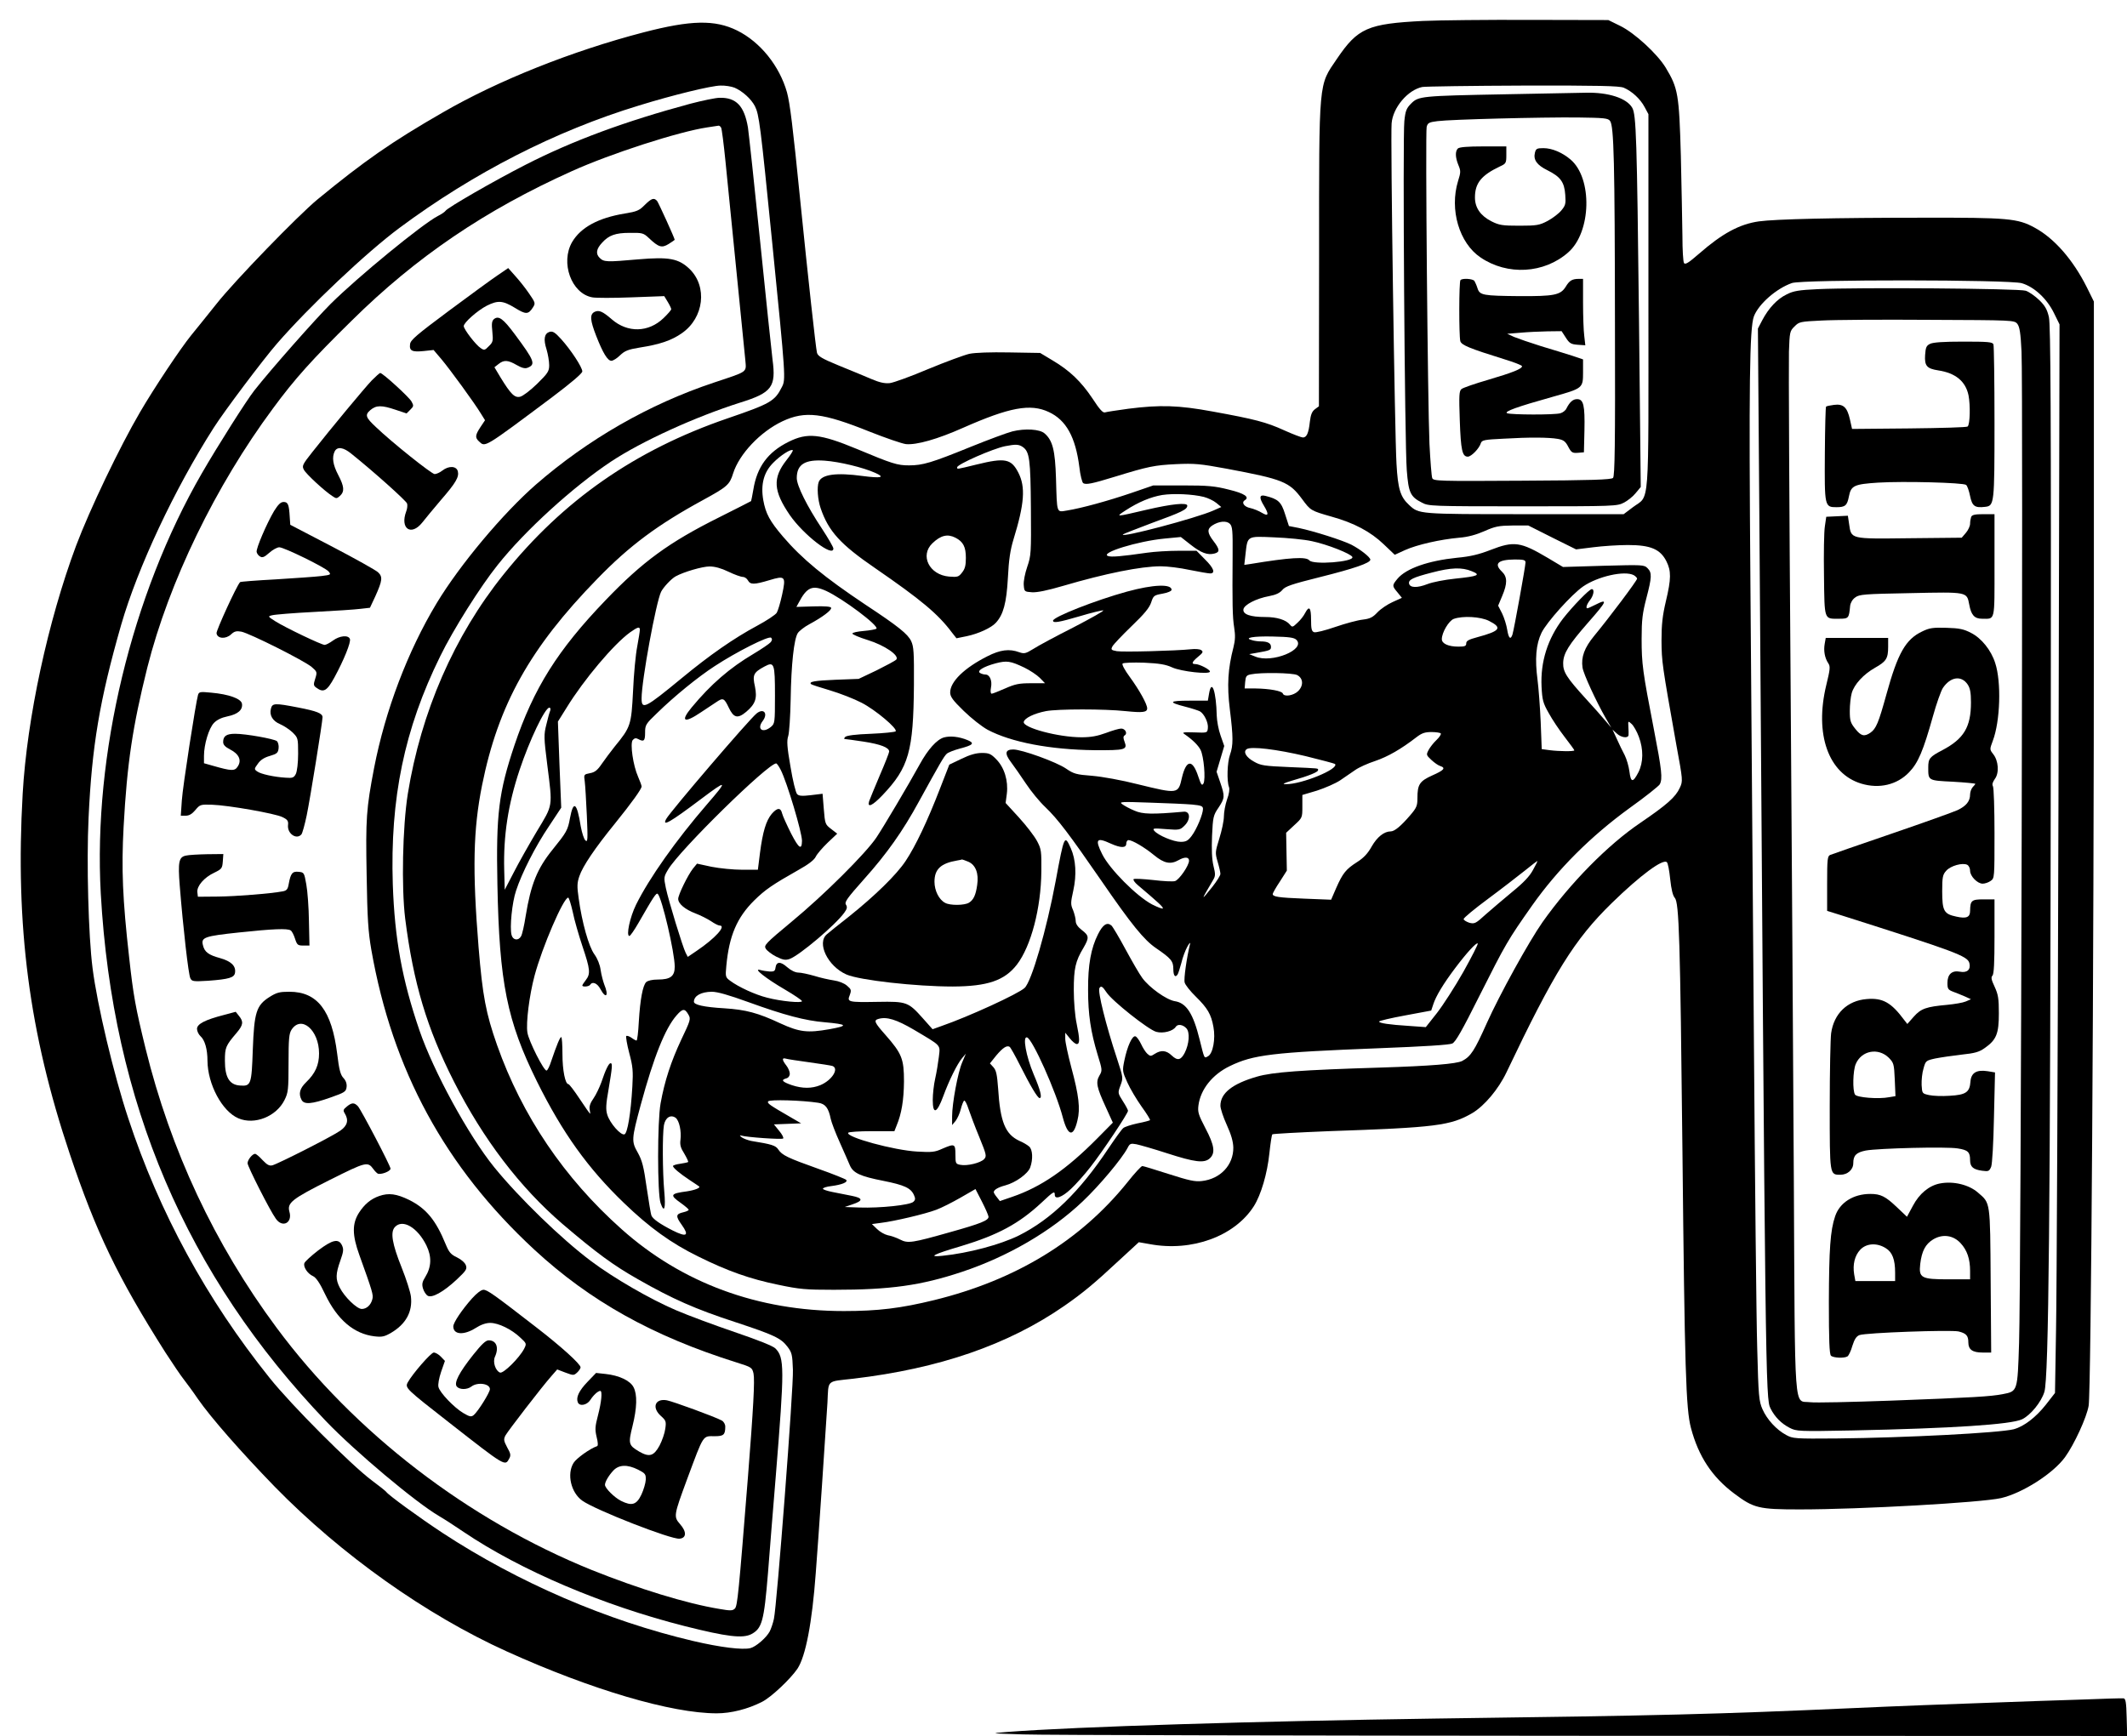
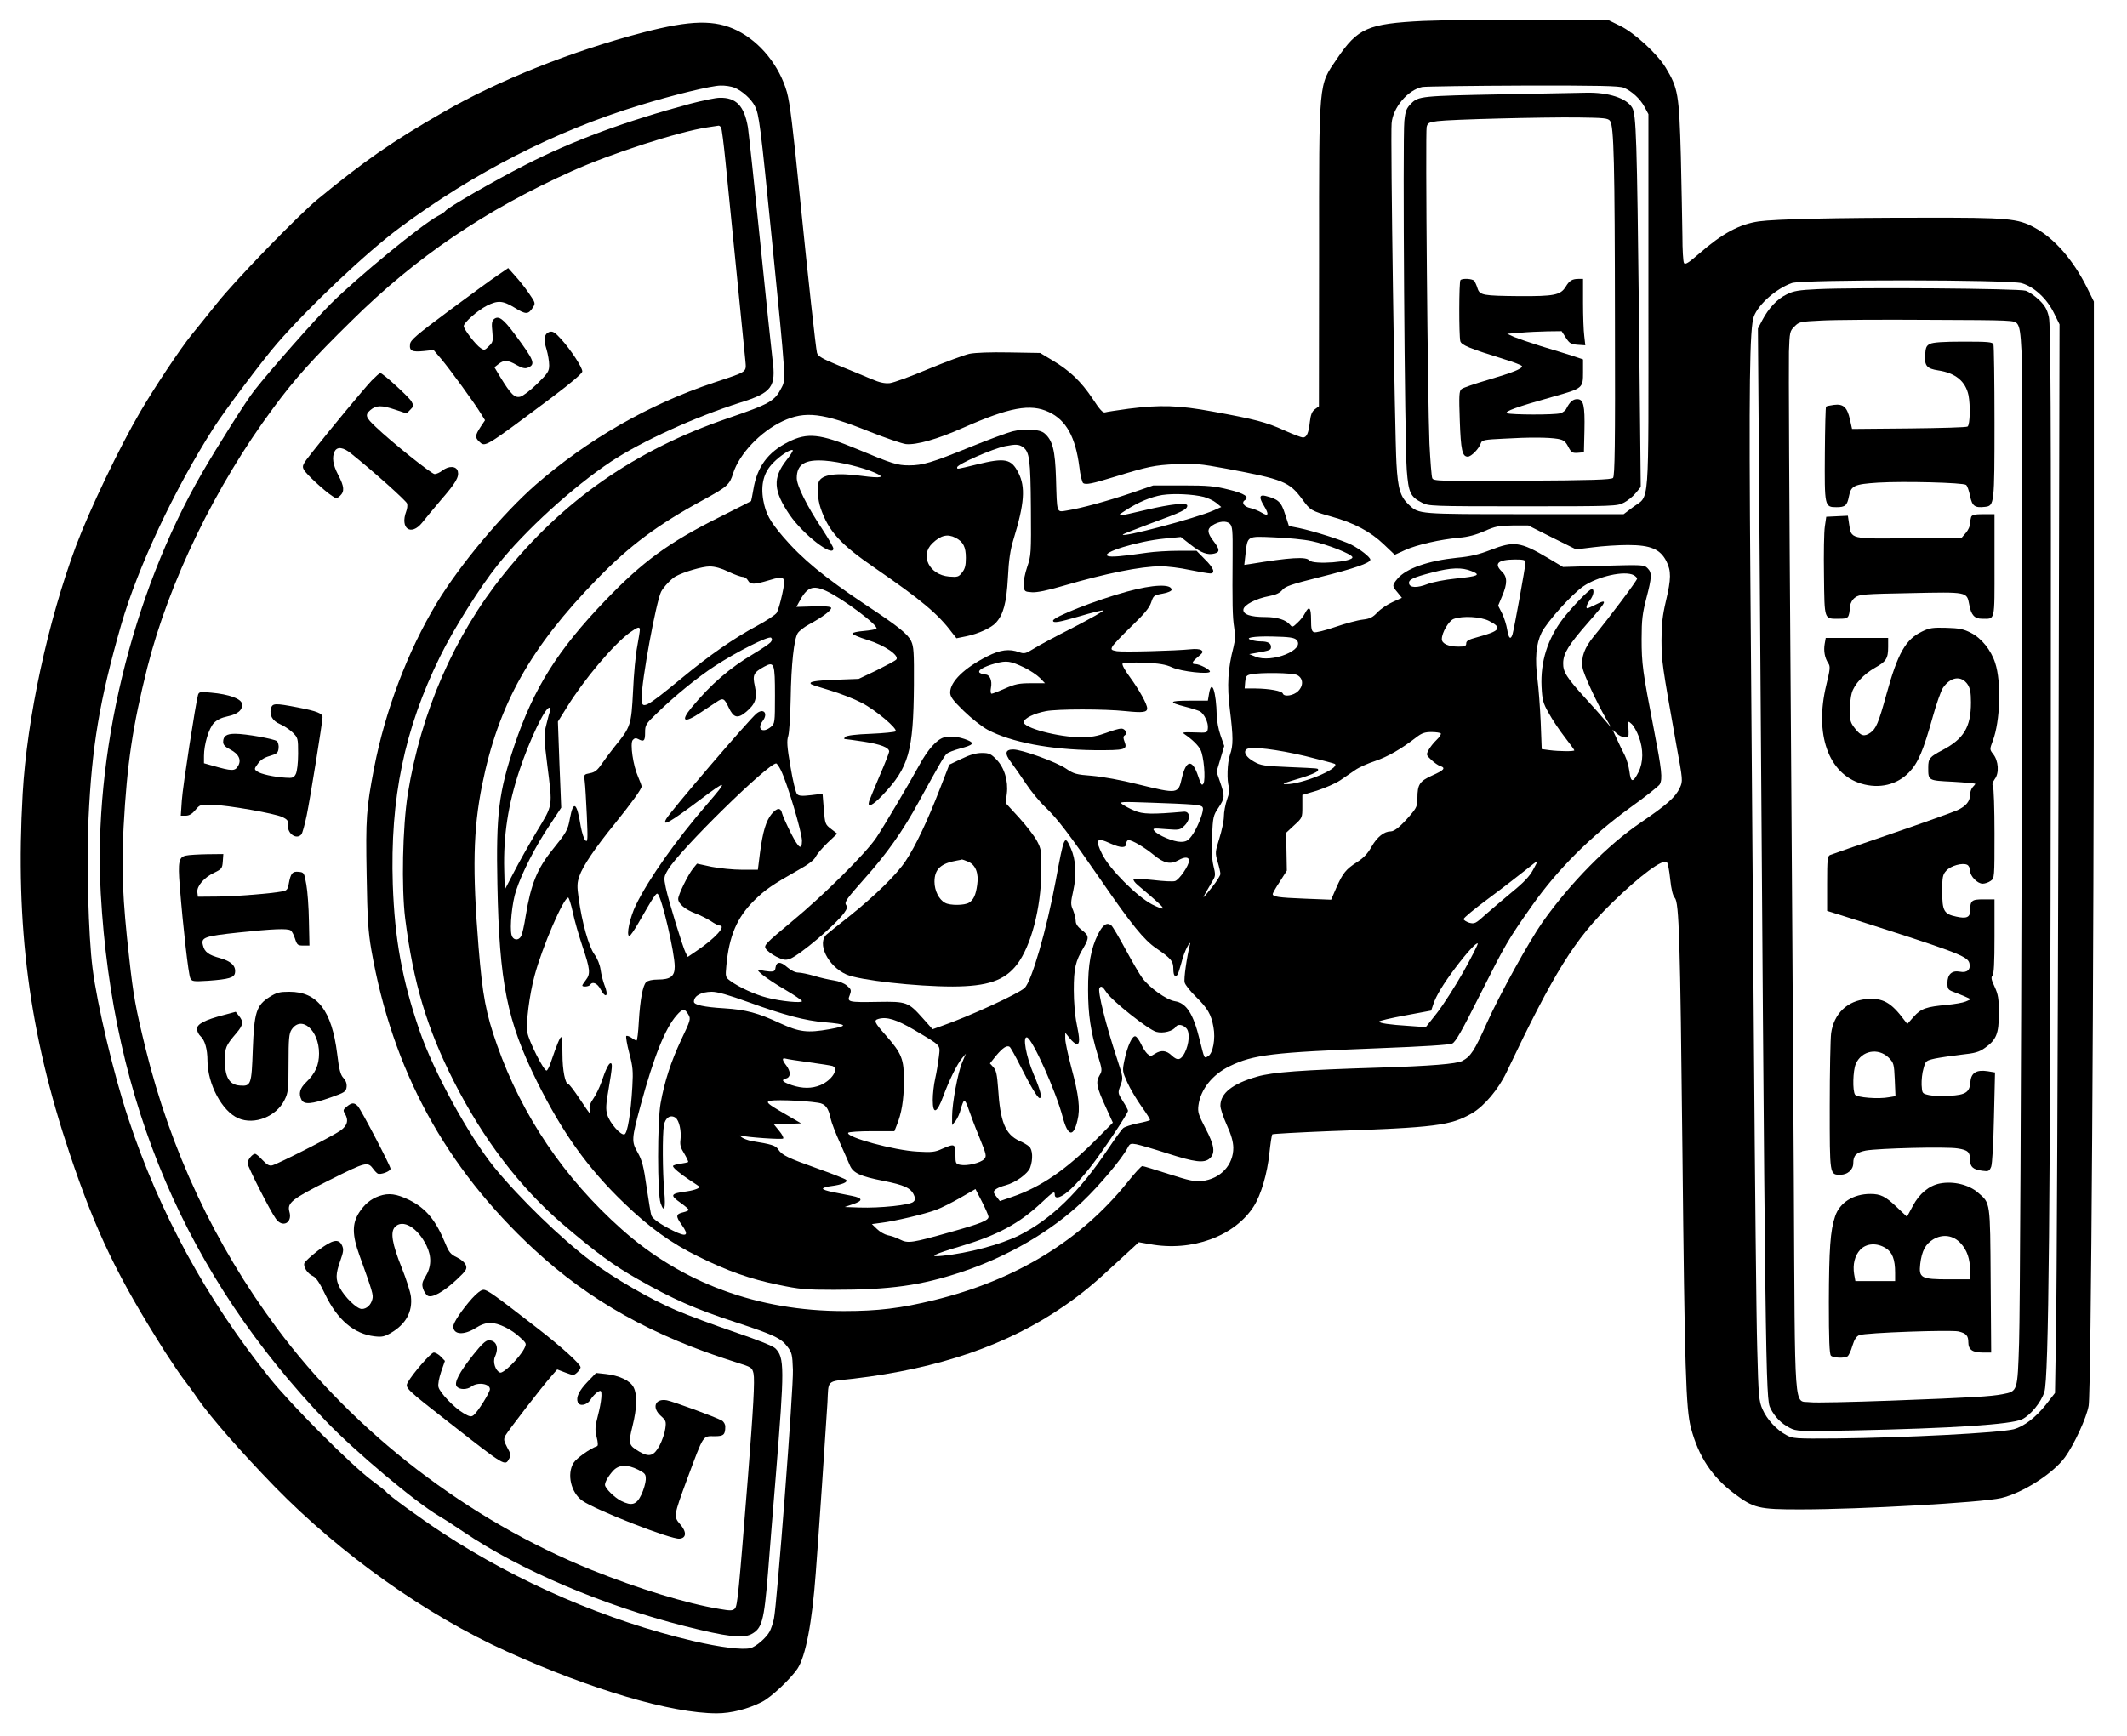
<svg xmlns="http://www.w3.org/2000/svg" version="1.0" width="915pt" height="747pt" viewBox="0 0 1220 996" preserveAspectRatio="xMidYMid meet">
  <g transform="translate(0,996) scale(0.1,-0.1)" fill="#000000" stroke="none">
    <path d="M8165 9840 c-321 -16 -377 -41 -497 -218 -106 -156 -102 -110 -102 -1130 l-1 -863 -23 -17 c-17 -13 -24 -31 -29 -72 -7 -65 -18 -90 -40 -90 -8 0 -56 18 -107 41 -103 47 -169 64 -411 108 -195 36 -301 39 -482 16 -65 -9 -126 -18 -135 -21 -12 -4 -31 17 -72 80 -65 97 -130 160 -230 219 l-70 42 -176 3 c-110 2 -196 -1 -230 -8 -30 -7 -136 -46 -235 -87 -99 -42 -198 -78 -221 -81 -29 -3 -58 3 -105 23 -35 15 -119 50 -186 77 -100 41 -122 55 -127 74 -7 28 -51 429 -96 874 -43 429 -59 557 -76 620 -43 152 -153 289 -286 355 -128 63 -265 60 -538 -11 -407 -106 -832 -275 -1150 -459 -292 -168 -449 -277 -720 -500 -112 -93 -472 -464 -578 -598 -56 -70 -121 -151 -145 -180 -61 -75 -213 -303 -294 -442 -117 -200 -288 -557 -367 -767 -161 -432 -281 -987 -306 -1422 -43 -758 37 -1372 270 -2066 151 -450 275 -708 549 -1140 41 -63 88 -133 105 -154 17 -22 54 -72 81 -112 75 -108 247 -304 441 -504 382 -391 869 -736 1331 -945 486 -220 945 -355 1204 -355 82 0 178 24 260 66 52 26 163 131 203 190 47 71 84 263 105 549 15 188 58 831 67 977 7 135 -9 120 149 138 491 58 887 194 1210 418 104 72 175 131 313 260 l114 105 63 -11 c241 -45 487 45 597 218 41 65 77 187 89 304 6 55 13 104 17 108 4 3 149 11 322 18 619 21 701 32 825 104 69 41 150 137 196 234 273 574 390 762 604 971 163 159 294 256 316 234 6 -6 14 -49 19 -98 6 -57 15 -94 26 -106 25 -27 31 -231 44 -1444 13 -1267 20 -1489 49 -1598 43 -162 120 -280 248 -376 112 -84 140 -91 376 -91 347 0 1041 39 1155 65 123 29 297 140 366 234 53 73 125 229 136 296 14 85 30 2493 30 4583 l0 1752 -41 83 c-79 157 -186 280 -299 341 -97 53 -152 58 -640 57 -510 0 -846 -8 -941 -21 -112 -16 -210 -69 -343 -185 -61 -53 -80 -65 -87 -54 -5 8 -9 77 -9 154 -1 77 -5 284 -9 460 -10 356 -16 389 -87 507 -48 79 -179 200 -262 240 l-67 33 -450 1 c-247 1 -522 -2 -610 -6z m-3952 -383 c46 -20 95 -64 117 -106 24 -49 31 -98 100 -791 77 -768 77 -777 55 -820 -41 -82 -66 -96 -311 -180 -531 -182 -944 -470 -1285 -895 -284 -353 -474 -790 -550 -1260 -30 -190 -37 -535 -15 -715 47 -371 125 -630 279 -934 169 -333 379 -608 623 -818 196 -167 291 -237 434 -318 196 -112 329 -171 556 -245 224 -74 263 -92 301 -142 25 -33 28 -45 31 -132 4 -102 -92 -1353 -109 -1429 -5 -24 -16 -56 -24 -72 -19 -36 -79 -88 -111 -96 -45 -11 -170 4 -328 41 -494 116 -1003 335 -1439 621 -132 87 -312 218 -322 235 -4 5 -40 34 -82 65 -118 88 -461 431 -587 589 -360 449 -632 947 -810 1488 -83 249 -179 654 -205 862 -24 187 -35 607 -23 861 19 412 63 676 187 1109 95 329 306 779 531 1131 61 96 284 392 363 483 185 213 513 523 703 664 424 315 894 556 1374 702 194 60 416 114 467 114 26 1 62 -5 80 -12z m5100 0 c47 -20 95 -64 120 -111 l22 -41 0 -1075 c0 -1221 9 -1106 -89 -1180 l-53 -40 -567 0 c-611 0 -607 0 -664 53 -50 46 -64 92 -72 236 -10 163 -35 1875 -28 1953 7 91 93 192 176 209 20 3 281 7 580 8 435 1 549 -2 575 -12z m2284 -1122 c71 -21 144 -89 184 -171 l32 -65 -6 -2702 c-4 -1486 -10 -2866 -14 -3066 l-6 -363 -53 -68 c-57 -72 -125 -124 -183 -140 -82 -21 -621 -49 -1016 -53 -240 -2 -252 -1 -290 20 -56 30 -110 89 -136 148 -20 46 -23 72 -30 350 -5 165 -13 959 -19 1765 -6 806 -15 1986 -20 2622 -9 1132 -5 1468 20 1533 27 70 127 159 218 191 58 21 1249 20 1319 -1z m-5581 -739 c99 -46 153 -143 175 -316 5 -46 16 -88 22 -92 16 -10 49 -4 182 37 192 59 227 66 350 72 107 5 138 2 290 -26 325 -61 360 -75 434 -175 48 -65 49 -66 168 -100 130 -36 225 -87 300 -159 l63 -60 59 27 c69 31 201 61 311 71 51 4 97 17 145 38 61 27 81 31 160 32 l91 0 137 -69 137 -68 97 12 c54 7 144 13 200 13 131 0 186 -24 221 -93 28 -56 28 -100 -3 -230 -19 -81 -25 -132 -25 -225 1 -122 3 -137 85 -598 38 -206 38 -208 20 -247 -24 -53 -74 -97 -225 -200 -188 -127 -404 -347 -562 -570 -78 -111 -247 -417 -320 -580 -71 -159 -92 -191 -141 -217 -33 -17 -183 -29 -467 -38 -457 -14 -620 -26 -710 -52 -142 -41 -210 -95 -210 -167 0 -16 16 -65 36 -109 26 -57 37 -96 38 -131 1 -100 -74 -180 -180 -192 -40 -5 -74 3 -190 40 -78 25 -146 46 -152 46 -6 0 -45 -42 -86 -94 -269 -334 -639 -560 -1107 -675 -192 -47 -322 -63 -519 -63 -493 0 -929 161 -1275 470 -329 293 -571 651 -714 1056 -64 182 -83 282 -106 561 -36 445 -31 675 20 930 93 462 275 788 660 1183 185 191 348 312 609 454 137 75 151 87 171 152 35 111 156 239 283 299 130 61 230 49 501 -60 91 -36 184 -68 207 -71 60 -6 181 28 329 94 265 117 385 140 491 90z" />
    <path d="M3960 9365 c-374 -101 -673 -211 -945 -350 -180 -92 -448 -246 -460 -265 -4 -6 -23 -19 -43 -29 -88 -45 -460 -350 -615 -504 -91 -91 -342 -375 -438 -497 -45 -57 -211 -319 -301 -475 -404 -699 -624 -1616 -580 -2411 67 -1199 490 -2190 1292 -3028 167 -174 513 -465 648 -544 31 -18 94 -59 141 -91 327 -221 800 -422 1270 -541 242 -61 330 -71 380 -46 62 33 73 73 96 351 8 110 29 362 45 560 50 618 50 676 -3 729 -14 14 -103 49 -235 94 -117 40 -268 96 -335 125 -148 63 -358 185 -486 281 -170 127 -413 363 -557 540 -147 182 -347 548 -428 784 -100 292 -142 525 -153 837 -16 494 66 892 272 1310 74 152 231 401 329 523 156 197 434 450 651 594 177 117 482 256 740 338 183 57 207 90 186 247 -6 48 -38 354 -71 678 -33 325 -65 619 -70 654 -21 123 -67 172 -162 170 -23 0 -99 -16 -168 -34z m176 -137 c4 -6 15 -93 25 -192 10 -100 38 -383 63 -631 25 -247 48 -477 51 -511 6 -72 18 -63 -180 -129 -372 -124 -722 -325 -1021 -585 -190 -166 -436 -460 -569 -680 -167 -277 -295 -616 -359 -945 -45 -235 -49 -290 -43 -615 4 -253 9 -326 27 -430 121 -690 424 -1247 934 -1719 320 -296 680 -497 1161 -648 86 -27 89 -29 97 -63 8 -39 -1 -201 -32 -595 -53 -664 -60 -740 -75 -754 -13 -13 -26 -13 -89 -2 -189 31 -464 116 -731 223 -710 287 -1363 789 -1809 1391 -356 480 -607 1017 -751 1601 -58 237 -70 304 -94 521 -38 335 -45 511 -32 751 20 367 52 577 136 914 124 491 391 1042 721 1487 125 170 226 282 451 503 370 366 767 635 1263 858 226 102 615 227 776 251 33 5 62 9 66 10 4 0 10 -4 14 -11z" />
-     <path d="M3698 8784 c-31 -32 -46 -38 -114 -49 -152 -25 -252 -79 -302 -163 -69 -118 -5 -296 115 -318 20 -4 122 -4 225 0 l188 7 20 -33 c11 -18 20 -37 20 -42 0 -5 -20 -28 -44 -51 -86 -83 -206 -86 -297 -7 -53 46 -74 55 -100 42 -27 -15 -24 -48 11 -138 38 -97 65 -142 87 -142 9 0 32 14 49 31 27 26 46 34 114 45 115 18 183 41 242 83 126 88 147 267 43 368 -63 60 -117 70 -294 55 -182 -16 -197 -16 -222 9 -23 23 -19 51 15 87 38 42 76 56 158 56 73 1 79 -1 110 -30 56 -53 74 -58 113 -34 19 12 35 23 35 24 0 9 -92 211 -101 223 -18 20 -31 16 -71 -23z" />
    <path d="M2855 8381 c-33 -22 -159 -114 -280 -204 -185 -138 -221 -168 -223 -192 -5 -38 12 -46 79 -39 l56 6 45 -53 c48 -57 189 -250 227 -313 l23 -37 -26 -39 c-31 -47 -32 -61 -8 -83 36 -33 23 -42 420 255 110 83 172 136 172 147 0 24 -66 124 -121 185 -36 40 -49 47 -67 42 -30 -10 -36 -42 -17 -101 8 -27 15 -68 15 -90 0 -35 -7 -46 -69 -107 -38 -37 -81 -70 -97 -74 -32 -8 -54 14 -114 112 l-34 57 23 18 c31 25 54 24 104 -5 30 -17 48 -22 63 -16 48 19 40 40 -73 192 -67 90 -93 109 -120 87 -12 -11 -14 -26 -9 -72 5 -53 4 -60 -20 -83 -23 -24 -27 -25 -47 -11 -28 18 -97 108 -97 126 0 20 78 89 132 117 64 32 92 30 161 -12 63 -39 77 -39 103 1 16 25 16 27 -22 82 -21 31 -57 76 -79 100 l-40 45 -60 -41z" />
    <path d="M2133 7778 c-42 -44 -233 -274 -341 -411 -57 -72 -61 -80 -49 -102 12 -24 118 -122 163 -151 23 -16 26 -15 44 1 27 25 25 53 -10 120 -31 59 -37 102 -20 136 15 28 50 23 95 -14 125 -100 314 -269 320 -286 3 -10 1 -30 -5 -45 -37 -99 28 -144 92 -64 18 23 66 81 106 128 86 99 106 133 98 166 -8 31 -52 33 -89 4 -14 -11 -34 -20 -44 -20 -17 0 -244 181 -336 269 -60 56 -65 70 -33 98 34 29 65 29 145 2 l63 -21 21 21 c20 20 21 23 7 48 -15 26 -165 163 -179 163 -4 0 -25 -19 -48 -42z" />
-     <path d="M1572 7028 c-42 -71 -104 -215 -100 -235 2 -9 10 -21 20 -26 13 -8 24 -4 52 21 20 18 46 32 58 32 27 0 260 -114 282 -138 16 -19 15 -20 -41 -27 -32 -4 -149 -12 -260 -19 -111 -6 -204 -13 -206 -16 -20 -21 -137 -277 -135 -293 4 -32 53 -35 83 -7 19 18 31 21 59 16 47 -9 362 -167 404 -203 31 -27 32 -29 20 -67 -11 -34 -10 -40 7 -52 41 -30 61 -18 103 59 55 101 96 203 89 221 -9 24 -59 19 -97 -9 -19 -14 -40 -25 -48 -25 -18 0 -225 99 -282 135 -44 28 -45 29 -19 35 14 4 122 13 240 19 118 6 238 14 268 18 l53 6 30 64 c42 93 44 114 16 140 -13 12 -131 78 -263 147 l-240 125 -3 43 c-4 73 -10 88 -35 88 -17 0 -31 -14 -55 -52z" />
    <path d="M1136 5974 c-13 -45 -88 -527 -93 -606 l-6 -88 28 0 c20 0 37 10 56 33 26 31 29 32 95 30 93 -3 361 -50 404 -71 29 -14 35 -22 32 -46 -5 -49 49 -86 77 -53 6 8 19 56 30 108 20 96 91 538 91 564 0 22 -32 35 -141 56 -134 26 -147 25 -155 -7 -10 -38 10 -71 53 -89 21 -9 53 -30 71 -47 31 -31 32 -33 32 -122 0 -54 -6 -101 -13 -116 -11 -22 -19 -25 -58 -22 -67 4 -144 21 -164 36 -18 13 -17 15 4 44 15 22 37 36 69 45 41 12 47 18 50 44 2 16 -3 35 -10 41 -17 13 -178 42 -239 42 -50 0 -69 -13 -69 -47 0 -16 11 -28 40 -43 51 -26 67 -62 44 -97 -17 -28 -36 -27 -141 3 l-53 15 0 42 c0 66 28 159 57 189 17 18 44 31 78 38 59 12 88 37 83 72 -4 29 -75 55 -177 64 -62 6 -69 5 -75 -12z" />
    <path d="M1066 5051 c-40 -8 -46 -36 -35 -173 19 -238 50 -512 61 -531 9 -18 17 -19 102 -14 120 9 150 18 154 46 6 39 -22 66 -86 84 -66 18 -89 35 -98 74 -12 45 9 52 206 73 198 21 278 24 297 12 7 -4 18 -25 25 -47 12 -37 16 -40 48 -40 l35 0 -3 140 c-1 77 -8 172 -15 210 -12 68 -13 70 -44 73 -36 4 -46 -9 -57 -70 -5 -30 -12 -38 -34 -42 -69 -13 -268 -29 -372 -30 l-115 -1 -3 26 c-4 35 39 85 97 112 43 21 46 25 49 65 l3 42 -93 -1 c-51 -1 -106 -4 -122 -8z" />
    <path d="M1546 4240 c-76 -48 -88 -88 -96 -302 -7 -201 -10 -211 -74 -206 -60 4 -86 47 -86 142 0 76 4 86 67 160 38 45 41 64 14 97 l-19 24 -67 -18 c-109 -28 -155 -52 -155 -80 0 -13 9 -32 20 -42 25 -22 40 -75 40 -140 1 -136 84 -291 177 -331 93 -40 218 10 265 105 21 42 23 59 23 211 0 140 3 170 17 192 56 86 158 -2 158 -136 0 -67 -22 -115 -74 -165 -37 -36 -45 -66 -26 -102 15 -27 58 -24 165 14 83 29 90 34 93 61 2 18 -4 36 -18 51 -17 18 -25 47 -36 139 -31 248 -113 356 -274 356 -56 0 -73 -4 -114 -30z" />
    <path d="M1989 3611 c-21 -17 -22 -22 -11 -40 23 -38 15 -69 -26 -98 -43 -31 -354 -189 -390 -199 -18 -4 -30 3 -56 30 -18 20 -37 36 -43 36 -15 0 -43 -34 -43 -54 0 -18 129 -273 162 -318 38 -55 97 -24 78 40 -14 51 14 73 231 182 210 105 218 107 251 62 7 -10 18 -21 24 -25 16 -9 74 12 74 28 0 16 -167 335 -187 358 -21 22 -35 22 -64 -2z" />
    <path d="M2175 3098 c-49 -17 -85 -48 -116 -96 -40 -63 -39 -128 2 -242 76 -211 81 -229 75 -253 -8 -34 -33 -57 -61 -57 -28 0 -99 69 -126 122 -25 48 -24 79 3 155 18 51 20 65 10 87 -19 42 -55 34 -138 -29 -40 -31 -75 -63 -78 -72 -8 -21 18 -61 50 -75 17 -8 39 -40 69 -104 70 -146 165 -227 283 -241 43 -5 57 -2 95 20 85 50 124 121 114 208 -3 26 -27 101 -53 166 -55 137 -66 204 -39 233 44 48 130 -2 181 -106 31 -64 29 -123 -7 -181 -17 -27 -20 -41 -13 -65 5 -17 17 -36 27 -42 24 -15 90 21 167 93 54 51 60 60 52 82 -5 14 -26 33 -51 45 -36 17 -46 30 -65 76 -56 137 -111 204 -208 253 -74 36 -118 42 -173 23z" />
    <path d="M2707 2510 c-56 -63 -107 -138 -107 -160 0 -48 60 -52 127 -10 31 20 60 30 85 30 47 0 123 -37 172 -84 37 -34 37 -35 22 -65 -28 -53 -119 -143 -138 -136 -26 10 -43 61 -29 91 24 53 8 94 -36 94 -17 0 -40 -22 -88 -82 -82 -103 -112 -162 -95 -183 16 -19 59 -19 84 0 35 27 106 17 106 -15 0 -19 -68 -128 -93 -149 -14 -11 -23 -10 -60 12 -52 31 -134 116 -142 149 -4 14 3 51 15 87 l22 63 -23 24 c-12 13 -31 24 -41 24 -16 0 -122 -122 -149 -171 -17 -32 -12 -36 240 -233 322 -252 318 -249 342 -204 10 18 8 29 -12 64 -20 38 -21 46 -10 68 15 27 209 279 263 340 l34 39 47 -18 c46 -17 48 -17 67 0 11 10 20 24 20 30 0 19 -113 121 -257 232 -240 186 -278 213 -300 213 -13 0 -38 -19 -66 -50z" />
    <path d="M3370 2032 c-49 -51 -67 -89 -56 -117 9 -25 52 -18 72 13 18 28 43 51 57 52 13 0 7 -63 -13 -140 -17 -65 -18 -81 -8 -124 8 -31 9 -51 3 -53 -41 -14 -119 -70 -135 -96 -40 -64 -15 -171 50 -217 74 -53 511 -224 558 -218 40 4 41 40 3 83 -38 44 -37 49 40 258 98 263 88 247 160 247 50 0 59 9 59 55 0 14 -9 29 -20 35 -38 21 -279 109 -315 116 -68 12 -88 -42 -34 -90 29 -26 31 -32 25 -73 -3 -25 -18 -68 -33 -97 -33 -60 -58 -68 -117 -34 -61 36 -63 45 -38 146 26 105 28 181 6 223 -19 38 -84 68 -160 76 l-55 6 -49 -51z m290 -504 c41 -21 45 -26 44 -58 -1 -19 -12 -57 -25 -85 -28 -59 -55 -67 -117 -36 -39 20 -92 73 -92 92 0 17 21 53 48 82 32 34 80 36 142 5z" />
    <path d="M8630 9419 c-480 -9 -494 -11 -536 -53 -27 -27 -33 -42 -39 -101 -10 -91 2 -1855 14 -2003 10 -128 20 -152 87 -186 38 -20 52 -21 579 -21 527 0 541 1 579 21 22 11 53 36 68 55 l29 35 -10 955 c-12 1052 -16 1181 -39 1221 -32 55 -137 89 -265 86 -40 -1 -250 -5 -467 -9z m605 -153 c22 -29 27 -236 28 -1158 2 -708 -1 -879 -11 -890 -10 -10 -120 -14 -521 -16 -482 -3 -509 -2 -516 15 -4 10 -11 99 -16 198 -10 240 -24 1784 -16 1817 6 23 14 27 62 33 77 10 598 23 804 21 152 -2 175 -4 186 -20z" />
-     <path d="M8362 9108 c-16 -16 -15 -51 3 -95 14 -33 14 -42 -2 -92 -50 -164 7 -356 129 -438 154 -105 365 -93 503 29 133 116 140 426 13 533 -47 40 -106 65 -155 65 -38 0 -43 -3 -49 -26 -10 -41 11 -71 72 -101 74 -37 97 -67 102 -141 4 -52 1 -61 -23 -90 -15 -18 -51 -45 -79 -60 -46 -24 -61 -27 -161 -27 -98 0 -116 3 -160 25 -63 32 -95 78 -95 137 0 82 36 127 143 178 35 16 37 19 37 66 l0 49 -133 0 c-90 0 -137 -4 -145 -12z" />
    <path d="M8377 8353 c-9 -8 -9 -320 -1 -350 6 -23 53 -42 252 -104 56 -17 102 -35 102 -40 0 -15 -52 -36 -194 -78 -76 -22 -145 -46 -153 -53 -14 -11 -15 -37 -10 -180 6 -171 14 -208 46 -208 20 0 66 47 75 78 6 17 22 20 128 25 151 9 261 8 313 -1 33 -6 44 -14 60 -45 18 -34 24 -37 55 -35 l35 3 3 126 c3 143 -5 179 -42 179 -24 0 -42 -16 -61 -53 -5 -12 -21 -24 -35 -28 -34 -10 -280 -9 -305 0 -22 9 56 37 263 95 171 48 172 49 172 140 l0 74 -62 21 c-35 11 -115 36 -179 55 -64 20 -133 44 -155 53 l-39 18 75 6 c41 4 111 7 156 8 l81 1 24 -37 c21 -33 30 -38 68 -41 l44 -3 -6 53 c-4 29 -7 115 -7 191 l0 137 -24 0 c-38 0 -54 -9 -76 -46 -30 -47 -66 -54 -265 -53 -209 2 -227 5 -240 44 -5 17 -14 36 -18 43 -9 13 -69 17 -80 5z" />
    <path d="M10425 8301 c-107 -5 -138 -10 -177 -30 -54 -26 -103 -78 -140 -148 l-25 -48 8 -1050 c35 -5011 36 -5091 64 -5145 24 -49 63 -88 110 -112 39 -20 50 -21 360 -15 571 12 910 34 973 64 48 23 110 98 128 157 25 78 34 1024 37 3766 2 1881 -1 2356 -11 2401 -10 43 -22 65 -55 97 -24 23 -59 48 -78 54 -38 13 -964 20 -1194 9z m1146 -199 c13 -17 19 -52 24 -159 10 -181 -3 -5364 -14 -5686 -9 -283 -8 -279 -95 -296 -69 -13 -160 -19 -641 -37 -225 -8 -434 -13 -463 -9 -94 12 -86 -104 -93 1285 -4 668 -12 1982 -19 2920 -7 938 -11 1758 -9 1822 4 113 5 119 32 145 26 27 33 28 155 34 70 4 347 6 616 4 486 -2 489 -2 507 -23z" />
    <path d="M11070 7987 c-21 -10 -25 -21 -28 -64 -4 -62 10 -78 75 -88 99 -15 157 -62 174 -143 11 -57 9 -166 -5 -179 -4 -5 -155 -9 -335 -11 l-328 -3 -12 54 c-16 71 -38 91 -92 84 -22 -3 -43 -7 -45 -10 -3 -2 -6 -123 -7 -268 -2 -305 -2 -309 67 -309 50 0 61 10 71 62 12 62 30 70 167 79 148 9 488 0 505 -13 7 -5 17 -34 23 -64 12 -58 27 -69 86 -62 53 6 54 15 54 485 0 237 -3 438 -6 447 -5 14 -30 16 -173 16 -113 0 -174 -4 -191 -13z" />
    <path d="M11306 6994 c-3 -9 -6 -26 -6 -39 0 -13 -11 -37 -24 -52 l-24 -28 -300 -3 c-343 -4 -333 -6 -346 82 l-7 47 -62 -3 -62 -3 -8 -55 c-5 -30 -7 -158 -5 -283 3 -258 0 -247 85 -247 57 0 58 2 65 74 2 17 13 37 29 48 23 18 51 20 317 25 328 7 323 8 337 -65 11 -61 30 -82 74 -82 76 0 71 -21 71 306 l0 294 -64 0 c-49 0 -65 -4 -70 -16z" />
    <path d="M11025 6337 c-95 -45 -140 -125 -205 -361 -45 -163 -59 -197 -92 -220 -35 -24 -54 -19 -87 23 -27 34 -31 46 -31 102 0 35 5 81 11 102 14 50 67 108 134 146 64 36 75 53 75 120 l0 51 -179 0 -179 0 -6 -34 c-7 -39 0 -81 21 -112 12 -18 10 -35 -12 -125 -68 -282 12 -508 201 -565 103 -31 205 -7 274 65 52 54 81 122 137 322 20 72 46 145 57 162 44 65 106 73 142 20 14 -21 19 -46 19 -103 0 -142 -41 -209 -164 -274 -73 -38 -81 -48 -81 -99 0 -76 -2 -75 141 -82 71 -4 129 -10 129 -12 0 -2 -7 -11 -15 -19 -8 -9 -15 -28 -15 -42 0 -39 -22 -66 -72 -90 -24 -11 -194 -72 -378 -135 -184 -63 -343 -118 -352 -122 -16 -6 -18 -24 -18 -164 l0 -157 83 -26 c654 -208 723 -233 733 -274 9 -37 -13 -57 -54 -49 -46 9 -72 -15 -72 -65 0 -33 4 -39 33 -50 17 -6 48 -19 67 -27 l35 -16 -30 -13 c-16 -7 -64 -15 -105 -19 -121 -11 -151 -21 -193 -68 l-37 -42 -18 23 c-74 100 -123 128 -215 120 -111 -9 -188 -83 -204 -196 -4 -31 -8 -219 -8 -418 0 -398 -1 -394 61 -394 41 0 74 29 74 66 0 45 17 62 72 73 74 13 462 23 527 12 59 -9 71 -21 71 -67 0 -39 18 -54 69 -61 37 -5 41 -3 52 23 6 17 13 133 16 285 l6 256 -42 7 c-64 10 -95 -9 -99 -60 -4 -61 -27 -76 -120 -81 -42 -3 -95 -1 -117 4 -40 9 -40 9 -43 58 -1 28 3 70 11 95 12 44 14 45 67 57 30 6 98 16 150 22 77 8 102 15 134 38 67 47 81 82 81 199 0 86 -4 108 -24 152 -19 40 -22 55 -13 64 9 9 12 75 12 225 l0 213 -64 0 c-68 0 -75 -7 -76 -66 0 -37 -21 -46 -79 -33 -71 15 -81 32 -81 146 0 81 3 95 23 117 25 29 95 48 121 34 9 -5 16 -20 16 -34 0 -31 42 -74 72 -74 13 0 34 7 46 16 22 15 22 18 22 272 0 141 -4 263 -9 271 -6 10 -2 23 11 42 26 34 21 105 -10 143 -20 26 -20 27 -2 75 43 113 50 338 14 447 -23 73 -79 143 -139 173 -40 21 -66 27 -140 29 -78 2 -97 0 -140 -21z m-191 -2446 c28 -29 30 -35 34 -125 l4 -95 -36 -6 c-60 -12 -186 -2 -196 15 -15 23 -12 137 4 175 33 78 129 96 190 36z" />
    <path d="M11127 3170 c-62 -12 -118 -58 -155 -128 l-34 -63 -58 55 c-65 62 -93 76 -152 76 -98 0 -176 -50 -202 -128 -28 -82 -35 -189 -36 -492 0 -217 3 -299 12 -308 13 -13 76 -16 95 -4 7 5 20 32 28 61 12 38 23 54 40 61 37 14 523 31 569 21 44 -11 56 -24 56 -63 0 -41 24 -58 81 -58 l50 0 -3 413 c-3 457 -1 443 -72 504 -52 46 -142 68 -219 53z m119 -343 c37 -40 54 -90 54 -159 l0 -48 -123 0 c-158 0 -172 8 -163 88 9 75 30 114 74 141 55 33 116 24 158 -22z m-430 -28 c38 -23 54 -65 54 -141 l0 -48 -114 0 -114 0 -7 39 c-9 56 3 107 35 141 35 37 95 41 146 9z" />
    <path d="M5807 7485 c-31 -8 -139 -48 -240 -89 -224 -91 -274 -106 -353 -106 -67 0 -96 9 -299 94 -212 88 -284 95 -392 41 -119 -59 -181 -144 -202 -274 -6 -35 -12 -65 -13 -66 -2 -2 -84 -43 -183 -93 -289 -144 -440 -255 -651 -475 -276 -287 -413 -506 -523 -832 -91 -272 -106 -395 -98 -800 11 -564 55 -782 227 -1130 146 -294 292 -498 499 -697 146 -141 271 -231 426 -307 167 -83 297 -129 458 -162 123 -26 158 -29 320 -29 325 0 500 25 732 102 265 88 514 233 695 405 98 93 224 244 257 306 13 26 18 28 51 22 20 -4 100 -27 177 -52 158 -51 212 -58 244 -29 33 30 27 75 -25 173 -40 77 -45 93 -40 131 12 92 80 177 179 225 135 66 244 79 857 103 259 10 403 19 420 27 19 9 56 74 155 272 152 302 163 321 303 520 147 208 335 396 559 559 90 64 167 126 173 136 17 32 12 80 -34 317 -64 330 -70 374 -70 518 0 109 5 147 27 232 32 122 33 147 7 173 -20 20 -28 20 -253 14 l-232 -7 -87 52 c-157 93 -194 98 -328 46 -67 -26 -116 -38 -193 -45 -165 -17 -291 -61 -341 -120 -32 -39 -32 -41 0 -79 l25 -31 -53 -24 c-29 -13 -68 -39 -87 -59 -27 -29 -43 -37 -85 -42 -28 -3 -99 -22 -157 -42 -58 -20 -113 -34 -122 -30 -14 5 -17 20 -17 72 0 70 -11 82 -34 38 -8 -16 -27 -41 -44 -56 -27 -26 -30 -27 -43 -11 -23 28 -75 44 -142 44 -85 0 -129 15 -125 44 4 26 72 62 148 76 38 7 61 18 75 35 17 21 52 33 216 74 196 49 289 81 289 100 0 14 -57 59 -109 86 -50 25 -212 77 -302 96 l-56 11 -22 68 c-22 71 -40 87 -113 105 -35 9 -37 -10 -8 -57 30 -50 26 -63 -12 -40 -18 11 -48 23 -66 27 -36 7 -53 32 -32 45 29 18 -1 39 -92 61 -79 20 -118 24 -263 24 l-170 0 -125 -43 c-135 -46 -288 -88 -370 -101 -61 -10 -57 -21 -63 185 -5 160 -19 217 -65 257 -27 25 -113 30 -185 12z m60 -90 c38 -27 44 -70 46 -351 2 -258 1 -272 -21 -336 -13 -38 -22 -83 -20 -105 3 -37 4 -38 47 -41 29 -2 88 10 180 37 242 71 445 112 559 112 37 0 111 -9 166 -21 54 -11 107 -20 117 -20 32 0 21 31 -30 81 l-48 49 -104 0 c-57 0 -138 -5 -179 -11 -153 -22 -206 -26 -225 -19 -47 18 170 85 324 100 l94 9 56 -44 c60 -47 97 -61 136 -51 33 8 32 24 -5 72 -36 47 -37 69 -7 89 38 25 81 29 101 10 15 -15 17 -39 16 -179 -2 -279 -1 -355 9 -417 7 -44 6 -72 -4 -112 -32 -123 -38 -219 -21 -356 20 -162 20 -207 1 -261 -16 -45 -19 -151 -6 -185 5 -12 1 -40 -11 -72 -10 -29 -18 -73 -18 -97 0 -25 -12 -81 -26 -126 -24 -78 -25 -83 -10 -134 9 -30 16 -61 16 -70 0 -9 -21 -42 -46 -74 -68 -84 -68 -84 4 39 14 23 14 34 2 82 -9 38 -11 93 -8 171 5 108 7 118 37 162 37 56 37 65 10 145 l-21 61 22 74 22 74 -21 60 c-12 33 -21 84 -22 113 -3 139 -29 216 -44 128 l-7 -41 -106 0 c-118 0 -124 -9 -22 -35 35 -9 72 -21 82 -26 25 -14 50 -66 46 -97 -3 -27 -3 -27 -78 -24 -63 2 -72 0 -56 -10 45 -31 78 -63 92 -90 19 -37 30 -168 17 -193 -9 -15 -14 -8 -30 40 -33 101 -69 98 -94 -8 -21 -93 -22 -93 -251 -37 -94 24 -205 44 -264 49 -91 7 -105 11 -149 41 -55 38 -254 110 -303 110 -47 0 -51 -23 -13 -73 17 -23 56 -78 85 -122 29 -44 79 -105 111 -135 73 -70 137 -155 320 -420 176 -256 247 -343 316 -390 86 -59 99 -74 99 -120 0 -38 11 -52 25 -30 3 5 13 35 21 65 7 31 23 73 34 93 11 20 18 28 16 17 -19 -78 -37 -201 -31 -222 3 -13 32 -50 64 -81 67 -66 88 -101 101 -174 13 -68 -3 -153 -31 -168 -23 -13 -20 -17 -48 95 -37 150 -76 211 -143 221 -48 8 -146 78 -186 133 -16 21 -59 96 -96 164 -37 69 -74 131 -81 137 -25 21 -49 6 -77 -50 -40 -79 -58 -175 -57 -320 0 -140 15 -240 55 -372 27 -87 27 -90 10 -119 -22 -38 -16 -67 37 -182 l40 -88 -89 -90 c-176 -178 -322 -279 -489 -336 l-70 -24 -17 22 c-10 12 -18 25 -18 29 0 13 24 28 66 39 60 16 130 67 143 103 17 47 14 103 -6 120 -10 9 -35 24 -57 33 -80 38 -109 108 -121 300 -6 81 -11 104 -27 122 l-20 22 36 45 c38 45 61 60 77 50 5 -3 32 -51 60 -107 58 -115 100 -187 112 -187 16 0 5 45 -34 136 -44 104 -65 221 -38 212 31 -9 166 -310 205 -459 29 -109 61 -116 84 -17 17 67 8 144 -35 303 -19 72 -35 146 -35 165 l0 35 26 -32 c14 -18 32 -33 40 -33 18 0 18 27 -1 119 -9 42 -16 125 -16 190 0 124 9 166 56 244 33 57 32 69 -10 101 -23 18 -35 35 -35 52 0 13 -7 41 -15 62 -15 33 -14 44 1 112 20 90 15 178 -14 243 -36 81 -38 76 -87 -188 -52 -279 -138 -576 -178 -613 -36 -34 -322 -165 -475 -218 l-53 -19 -56 63 c-83 93 -92 97 -258 94 -172 -3 -177 -1 -161 39 10 28 9 33 -16 54 -16 14 -47 26 -75 30 -27 4 -77 15 -112 26 -35 10 -76 19 -92 19 -17 0 -42 12 -64 31 -38 34 -62 33 -67 -3 -2 -19 -9 -23 -33 -22 -16 1 -41 5 -55 9 -44 12 33 -49 143 -113 53 -31 97 -61 97 -66 0 -12 -120 -1 -200 20 -68 17 -164 61 -212 97 -27 20 -28 23 -22 86 16 172 61 277 160 375 63 62 104 90 254 175 56 31 90 57 99 76 7 15 38 51 68 80 l55 52 -35 27 c-34 26 -35 29 -42 115 l-7 87 -66 -8 c-51 -6 -70 -5 -80 6 -8 8 -25 78 -38 157 -20 115 -22 149 -13 176 6 19 12 114 14 211 3 200 19 346 41 380 8 12 37 35 65 50 76 41 131 82 126 95 -2 7 -34 10 -101 8 l-98 -3 13 24 c47 90 79 103 157 68 94 -43 304 -200 289 -217 -5 -4 -38 -10 -73 -13 -35 -3 -65 -9 -65 -15 0 -5 39 -22 88 -37 97 -30 183 -89 164 -112 -6 -7 -57 -34 -113 -62 l-103 -49 -132 -5 c-121 -5 -155 -11 -141 -25 2 -3 51 -19 109 -36 57 -17 139 -49 181 -71 80 -41 209 -150 195 -164 -4 -4 -68 -11 -142 -14 -87 -3 -139 -10 -147 -18 -6 -6 -8 -12 -3 -12 6 0 55 -7 109 -15 97 -15 146 -34 146 -57 0 -6 -24 -68 -54 -137 -29 -69 -57 -136 -61 -148 -12 -40 19 -26 77 35 151 159 177 251 180 632 1 188 -1 220 -16 252 -19 40 -73 84 -261 208 -238 159 -364 263 -473 390 -77 90 -100 133 -114 210 -16 91 3 161 57 215 42 43 102 81 112 72 3 -3 -14 -29 -36 -57 -80 -102 -76 -176 19 -315 79 -114 250 -246 250 -192 0 8 -29 58 -65 113 -87 131 -145 248 -145 291 0 79 47 108 160 100 85 -6 221 -39 290 -70 59 -26 35 -32 -72 -18 -153 21 -235 9 -252 -34 -11 -30 -6 -101 11 -151 45 -132 113 -207 313 -344 264 -182 360 -262 440 -369 l26 -33 59 12 c67 14 141 48 167 77 43 47 61 113 69 258 5 104 14 161 32 220 63 205 70 301 28 383 -41 80 -76 87 -239 47 -119 -29 -112 -28 -112 -16 0 17 205 107 275 121 61 12 79 11 102 -5z m1038 -286 c23 -6 55 -21 71 -34 l29 -24 -45 -20 c-99 -44 -541 -161 -519 -137 3 3 78 32 165 65 173 63 204 78 204 100 0 19 -89 10 -235 -24 -179 -42 -178 -42 -120 -4 75 49 146 78 211 89 66 10 175 5 239 -11z m-1425 -234 c45 -23 60 -53 60 -116 0 -43 -5 -63 -22 -84 -19 -25 -26 -27 -75 -23 -113 10 -168 121 -95 191 48 46 87 55 132 32z m2045 -20 c87 -18 226 -73 232 -91 9 -28 -225 -46 -247 -19 -18 22 -109 17 -339 -21 l-34 -5 7 62 c12 106 7 103 165 96 75 -3 172 -12 216 -22z m1225 -122 c0 -21 -66 -386 -75 -414 -11 -32 -22 -21 -30 28 -4 26 -17 68 -29 93 l-23 45 23 55 c31 73 30 110 -1 140 -48 46 -24 69 73 70 52 0 62 -3 62 -17z m-4572 -53 c35 -17 72 -30 83 -30 10 0 23 -9 29 -20 14 -25 35 -25 122 1 92 28 97 23 74 -83 -10 -46 -24 -93 -31 -104 -8 -12 -58 -45 -112 -74 -134 -72 -272 -168 -433 -301 -210 -173 -230 -183 -230 -116 0 102 83 553 112 612 14 27 58 74 83 88 47 26 154 57 195 57 30 0 67 -10 108 -30z m4263 3 c55 -22 39 -29 -95 -43 -59 -6 -130 -20 -158 -31 -59 -23 -101 -22 -106 3 -4 22 22 35 131 63 110 29 172 31 228 8z m930 -23 c10 -6 19 -15 19 -20 0 -11 -160 -224 -246 -328 -56 -68 -76 -122 -67 -182 5 -36 78 -194 133 -290 l32 -55 -34 40 c-18 22 -68 78 -111 125 -112 123 -132 155 -131 206 1 56 32 105 143 232 110 125 116 140 41 102 -22 -11 -42 -20 -45 -20 -11 0 -4 23 15 47 21 27 27 63 10 63 -14 0 -109 -98 -164 -168 -89 -116 -131 -249 -124 -392 4 -76 8 -93 41 -151 20 -37 61 -98 92 -138 30 -39 55 -73 55 -76 0 -7 -89 -6 -142 1 l-45 6 -6 157 c-4 87 -12 194 -18 240 -16 121 -9 205 23 271 30 61 172 219 238 265 84 58 238 93 291 65z m-831 -262 c79 -40 66 -58 -67 -94 -49 -13 -63 -21 -63 -35 0 -16 -8 -19 -45 -19 -57 0 -95 17 -95 43 0 38 40 105 68 116 52 19 154 13 202 -11z m-4870 -52 c0 -8 -7 -51 -15 -95 -9 -45 -20 -161 -24 -256 -10 -195 -13 -206 -105 -318 -23 -29 -56 -73 -74 -99 -25 -37 -40 -49 -68 -54 -35 -7 -36 -7 -30 -48 3 -22 8 -111 12 -196 6 -137 5 -154 -8 -142 -8 6 -20 43 -27 81 -22 138 -42 152 -62 46 -12 -68 -20 -81 -100 -180 -88 -109 -124 -198 -154 -381 -8 -53 -20 -105 -26 -115 -15 -28 -47 -24 -55 7 -11 44 3 186 26 254 33 101 111 255 189 370 l70 106 -10 247 -9 247 50 80 c99 161 270 364 364 432 44 31 56 35 56 14z m750 -71 c-8 -9 -52 -39 -99 -67 -135 -80 -243 -173 -354 -307 -67 -81 -43 -93 53 -28 35 23 75 50 89 59 38 26 45 23 71 -32 28 -59 51 -65 100 -24 53 45 64 77 50 146 -15 66 -8 80 55 114 56 30 60 18 60 -167 0 -157 -1 -161 -24 -180 -47 -38 -82 -12 -46 35 32 43 5 75 -35 43 -40 -31 -498 -566 -519 -606 -25 -46 21 -20 199 114 153 115 157 111 34 -31 -177 -205 -331 -423 -406 -575 -35 -71 -58 -179 -38 -179 5 0 28 33 51 73 88 153 103 177 112 168 24 -24 97 -337 97 -417 0 -55 -24 -74 -97 -74 -32 0 -57 -6 -67 -15 -19 -20 -34 -96 -42 -227 -3 -60 -9 -108 -13 -108 -4 0 -17 7 -29 16 -13 9 -26 13 -30 10 -3 -4 4 -48 17 -97 21 -78 23 -105 18 -192 -9 -157 -28 -268 -45 -275 -21 -8 -85 65 -99 113 -9 29 -8 59 8 148 21 125 23 147 11 147 -10 0 -28 -35 -53 -110 -11 -30 -31 -72 -45 -92 -18 -25 -25 -46 -22 -63 3 -14 4 -25 2 -25 -1 0 -28 38 -59 85 -31 47 -60 85 -65 85 -18 0 -34 79 -34 173 0 53 -3 97 -7 97 -7 0 -25 -43 -57 -137 -9 -29 -21 -54 -27 -55 -15 -4 -103 170 -110 218 -9 55 11 214 41 326 43 162 166 448 193 448 4 0 16 -37 26 -82 9 -46 35 -135 56 -198 44 -131 47 -157 19 -193 -11 -14 -20 -28 -20 -31 0 -10 38 -7 45 4 13 21 41 9 59 -25 32 -59 49 -39 22 26 -7 19 -17 56 -21 84 -4 30 -18 65 -36 90 -32 44 -71 182 -90 321 -10 69 -9 89 4 127 19 57 90 162 204 302 96 119 153 198 153 213 0 5 -9 30 -20 55 -29 65 -47 191 -31 211 10 11 18 13 31 6 33 -18 40 -11 40 36 0 44 3 50 68 112 100 98 237 209 331 270 125 82 311 176 324 163 7 -7 6 -15 -3 -26z m3016 14 c55 -56 -142 -136 -236 -96 l-35 14 40 7 c80 14 85 16 85 35 0 21 -19 31 -58 31 -15 0 -38 3 -50 7 -52 13 6 24 120 21 93 -2 121 -6 134 -19z m4 -202 c35 -18 38 -60 6 -92 -26 -26 -81 -35 -88 -14 -5 15 -78 28 -156 29 l-63 0 3 37 c3 33 7 39 33 44 56 12 239 9 265 -4z m-4284 -204 c-4 -9 -14 -44 -22 -79 -15 -59 -15 -74 5 -232 31 -246 34 -226 -60 -382 -44 -74 -104 -180 -132 -235 l-52 -100 -3 115 c-5 195 22 374 88 572 57 171 146 358 171 358 6 0 8 -7 5 -17z m6244 -150 c27 -72 26 -147 -2 -203 -32 -62 -44 -61 -52 4 -4 30 -16 71 -27 93 -11 21 -32 63 -45 93 l-25 54 24 -22 c25 -24 66 -30 68 -9 1 6 0 28 -1 47 -2 35 -2 35 19 16 11 -10 30 -43 41 -73z m-1136 19 c3 -5 -8 -22 -25 -38 -17 -16 -37 -42 -45 -57 -14 -27 -14 -29 16 -57 17 -16 40 -32 51 -35 33 -11 22 -24 -46 -54 -73 -33 -85 -52 -85 -131 0 -43 -5 -55 -41 -97 -53 -62 -90 -93 -112 -93 -38 0 -78 -32 -109 -86 -22 -40 -46 -66 -84 -90 -64 -41 -82 -63 -120 -149 l-29 -67 -152 6 c-152 6 -183 11 -183 27 0 4 18 37 41 71 l40 63 -2 108 -2 109 46 43 c47 43 47 43 47 108 l0 66 84 25 c46 15 106 41 133 59 26 18 65 45 86 59 21 15 72 38 115 52 73 25 148 68 236 136 31 24 49 30 87 30 26 0 50 -4 53 -8z m-776 -130 c89 -22 165 -42 169 -45 27 -28 -193 -118 -282 -116 -23 0 -14 5 35 20 95 27 150 49 150 60 0 12 15 10 -165 18 -143 6 -164 9 -202 31 -46 25 -64 57 -42 72 25 17 172 -1 337 -40z m-3010 -79 c37 -73 122 -359 122 -407 -1 -56 -18 -44 -62 41 -24 48 -48 100 -52 116 -8 35 -28 34 -60 -3 -32 -39 -51 -101 -67 -224 l-12 -96 -91 0 c-50 0 -129 8 -175 17 l-83 18 -23 -28 c-30 -38 -85 -151 -85 -174 0 -28 39 -61 100 -84 29 -11 68 -31 88 -44 20 -14 42 -25 49 -25 42 0 -25 -74 -132 -146 l-50 -34 -12 23 c-17 33 -99 301 -114 373 -12 59 -12 63 13 105 66 112 573 609 620 609 4 0 16 -17 26 -37z m2360 -199 c52 -5 62 -9 62 -25 0 -30 -36 -117 -65 -155 -21 -28 -33 -34 -63 -34 -41 0 -129 37 -151 63 -12 15 -6 16 67 10 77 -6 81 -5 107 21 35 35 32 82 -5 79 -180 -16 -236 -15 -283 6 -27 11 -58 28 -70 37 -20 14 -7 15 158 9 99 -3 208 -8 243 -11z m-467 -224 c58 -26 89 -26 89 0 0 11 6 20 13 20 21 0 90 -40 146 -86 58 -48 95 -55 141 -29 35 20 60 19 60 -3 0 -28 -56 -109 -80 -117 -12 -4 -68 -1 -126 6 -57 6 -108 9 -112 5 -4 -4 7 -20 24 -34 118 -100 144 -124 144 -133 0 -6 -28 5 -62 22 -89 47 -244 203 -286 288 -43 86 -33 99 49 61z m2422 -151 c-19 -36 -54 -73 -118 -125 -49 -41 -118 -99 -153 -130 -58 -53 -64 -56 -95 -48 -17 6 -32 15 -32 21 0 7 63 59 140 116 77 57 171 130 210 161 38 31 71 56 73 56 2 0 -9 -23 -25 -51z m-399 -584 c-48 -85 -117 -192 -152 -237 l-64 -81 -97 7 c-113 7 -171 16 -171 25 0 4 67 20 149 35 l150 28 12 36 c15 47 58 118 125 207 66 88 123 150 130 142 3 -3 -34 -76 -82 -162z m-2047 -119 c31 -48 240 -214 285 -226 39 -11 97 4 112 29 11 17 41 13 61 -9 21 -23 16 -90 -10 -141 -22 -42 -41 -46 -74 -15 -31 30 -61 33 -97 10 -23 -15 -26 -15 -43 0 -10 9 -26 34 -36 56 -10 21 -24 41 -32 44 -18 7 -47 -56 -64 -139 -12 -58 -11 -63 17 -125 16 -36 53 -98 82 -139 29 -40 51 -75 48 -78 -2 -2 -34 -11 -71 -18 -37 -8 -74 -20 -82 -27 -9 -7 -47 -60 -86 -118 -165 -248 -327 -405 -512 -498 -107 -53 -291 -102 -440 -117 -85 -9 -54 8 109 56 211 64 330 128 460 249 68 64 76 69 76 45 0 -29 41 -15 92 33 28 26 79 83 113 127 69 88 215 307 215 322 0 5 -13 30 -30 56 -29 46 -29 47 -13 90 16 43 15 45 -20 153 -64 193 -112 387 -101 405 9 15 18 10 41 -25z m-2053 -56 c204 -74 325 -106 436 -115 133 -12 138 -20 27 -40 -125 -22 -171 -17 -282 34 -128 60 -197 78 -320 86 -118 7 -175 20 -175 38 1 34 41 56 102 57 33 0 96 -18 212 -60z m-345 -72 c14 -24 11 -33 -42 -144 -58 -124 -95 -236 -118 -364 -19 -104 -19 -520 0 -573 21 -60 30 -31 21 68 -10 110 -11 326 -2 379 8 44 38 63 67 43 21 -16 34 -77 28 -126 -4 -30 1 -47 22 -80 14 -24 24 -45 22 -48 -3 -2 -24 -7 -46 -10 -23 -3 -41 -9 -41 -13 0 -10 39 -43 95 -80 28 -18 52 -35 55 -37 9 -8 -24 -21 -69 -28 -97 -13 -101 -21 -36 -67 25 -18 45 -35 45 -39 0 -4 -13 -10 -30 -14 -44 -10 -46 -22 -10 -72 45 -63 29 -73 -51 -33 -73 37 -116 67 -123 87 -3 7 -15 79 -27 160 -17 121 -26 155 -51 200 -37 65 -36 77 17 274 75 276 140 439 206 514 35 40 47 40 68 3z m1293 -86 c161 -96 151 -84 143 -156 -4 -33 -13 -89 -21 -124 -8 -35 -14 -90 -14 -123 0 -86 24 -77 60 21 33 90 80 186 109 220 l21 25 -21 -50 c-25 -57 -58 -236 -58 -310 l0 -50 20 24 c10 13 24 43 30 68 6 24 15 46 19 48 5 3 16 -19 25 -47 10 -29 37 -102 62 -162 41 -101 43 -109 28 -126 -20 -22 -98 -41 -137 -33 -26 5 -28 8 -28 59 0 62 -4 64 -76 33 -41 -19 -60 -21 -143 -16 -132 7 -411 83 -396 108 4 5 64 9 135 9 l130 0 13 33 c28 67 41 145 42 252 0 130 -12 160 -106 267 -63 71 -69 84 -41 92 48 14 103 -3 204 -62z m-599 -187 c64 -9 124 -18 132 -21 39 -15 -3 -82 -70 -110 -49 -20 -102 -20 -163 0 -55 19 -65 30 -32 39 12 3 20 14 20 27 0 12 -9 33 -20 47 -25 32 -26 46 -2 39 9 -3 70 -12 135 -21z m50 -232 c41 -6 59 -29 72 -93 4 -19 27 -80 52 -135 24 -55 51 -114 58 -132 19 -43 59 -62 192 -88 120 -24 157 -41 175 -81 9 -20 9 -28 -3 -39 -18 -19 -192 -37 -309 -33 l-85 3 44 15 c63 21 62 36 -3 49 -31 6 -81 16 -111 22 -30 6 -55 14 -55 19 0 5 21 12 48 15 62 8 98 23 85 36 -5 5 -77 34 -159 63 -177 63 -208 78 -230 111 -15 23 -37 30 -155 49 -19 4 -44 13 -55 21 -11 9 -13 13 -4 10 32 -10 235 -24 242 -17 4 4 -6 24 -23 44 l-30 37 78 3 78 3 -55 32 c-128 74 -141 83 -134 94 7 12 198 6 287 -8z m977 -654 c0 -21 -44 -39 -219 -88 -219 -62 -243 -66 -288 -43 -21 11 -53 22 -71 25 -18 4 -46 20 -62 36 l-29 28 52 7 c76 9 254 51 317 75 30 11 93 43 140 70 l85 49 37 -72 c20 -39 37 -78 38 -87z" />
    <path d="M6465 6566 c-182 -50 -425 -146 -425 -167 0 -15 32 -10 155 26 66 20 126 34 133 33 7 -2 -70 -45 -170 -97 -101 -51 -205 -107 -231 -124 -44 -27 -52 -29 -81 -19 -57 21 -109 14 -182 -23 -133 -67 -214 -146 -214 -208 0 -24 15 -45 78 -106 43 -42 104 -90 137 -108 136 -72 359 -114 612 -117 178 -1 191 2 173 49 -8 21 -8 30 1 36 18 11 3 39 -20 39 -12 0 -50 -11 -87 -25 -49 -18 -86 -25 -141 -25 -133 0 -337 55 -331 88 4 22 60 49 127 62 68 13 337 13 458 0 97 -10 123 -7 123 16 0 24 -45 105 -99 179 -31 42 -47 73 -42 78 5 5 60 7 123 5 87 -4 124 -10 161 -27 52 -24 217 -42 217 -24 0 12 -60 43 -84 43 -24 0 -20 12 16 42 28 23 31 29 18 38 -8 6 -35 8 -60 5 -86 -9 -389 -17 -424 -11 -33 6 -35 9 -25 28 6 11 56 64 110 116 72 69 102 105 112 136 13 39 16 41 65 50 29 5 52 15 52 22 0 35 -105 31 -255 -10z m-590 -436 c33 -16 73 -43 89 -59 l30 -31 -81 0 c-69 0 -91 -5 -148 -30 -37 -16 -71 -30 -77 -30 -6 0 -8 14 -4 35 8 40 -7 75 -32 75 -9 0 -23 4 -31 9 -19 12 19 36 89 55 65 17 85 14 165 -24z" />
    <path d="M5414 5729 c-41 -12 -92 -69 -139 -155 -65 -118 -206 -356 -248 -419 -61 -91 -302 -331 -485 -482 -154 -128 -162 -137 -149 -157 7 -11 34 -32 60 -45 39 -19 52 -21 76 -13 56 20 264 196 314 266 16 22 18 32 9 46 -9 15 8 38 104 146 130 145 222 275 314 444 122 222 144 260 160 275 8 8 42 21 75 30 77 20 88 31 44 49 -49 20 -99 25 -135 15z" />
    <path d="M5514 5606 l-69 -33 -54 -139 c-71 -184 -140 -329 -196 -413 -52 -79 -177 -201 -326 -320 -57 -45 -114 -90 -126 -101 -60 -50 5 -184 112 -231 75 -33 399 -69 610 -69 199 1 297 34 368 126 81 106 138 323 140 534 1 117 0 128 -25 175 -15 28 -61 88 -103 134 l-77 84 7 53 c9 74 -14 150 -60 197 -31 32 -42 37 -83 37 -33 0 -69 -10 -118 -34z m40 -590 c42 -18 61 -67 51 -133 -8 -58 -21 -86 -47 -102 -25 -16 -109 -17 -137 -1 -35 18 -61 70 -61 121 0 72 36 106 130 122 14 2 26 5 28 6 1 0 18 -5 36 -13z" />
-     <path d="M11940 209 c-124 -4 -371 -12 -550 -19 -179 -6 -521 -19 -760 -30 -784 -35 -1091 -43 -2395 -60 -1036 -15 -2053 -46 -2460 -77 -99 -8 -98 -8 95 -14 107 -4 1576 -7 3263 -8 l3068 -1 -3 107 c-2 87 -6 108 -18 109 -8 1 -116 -2 -240 -7z" />
  </g>
</svg>